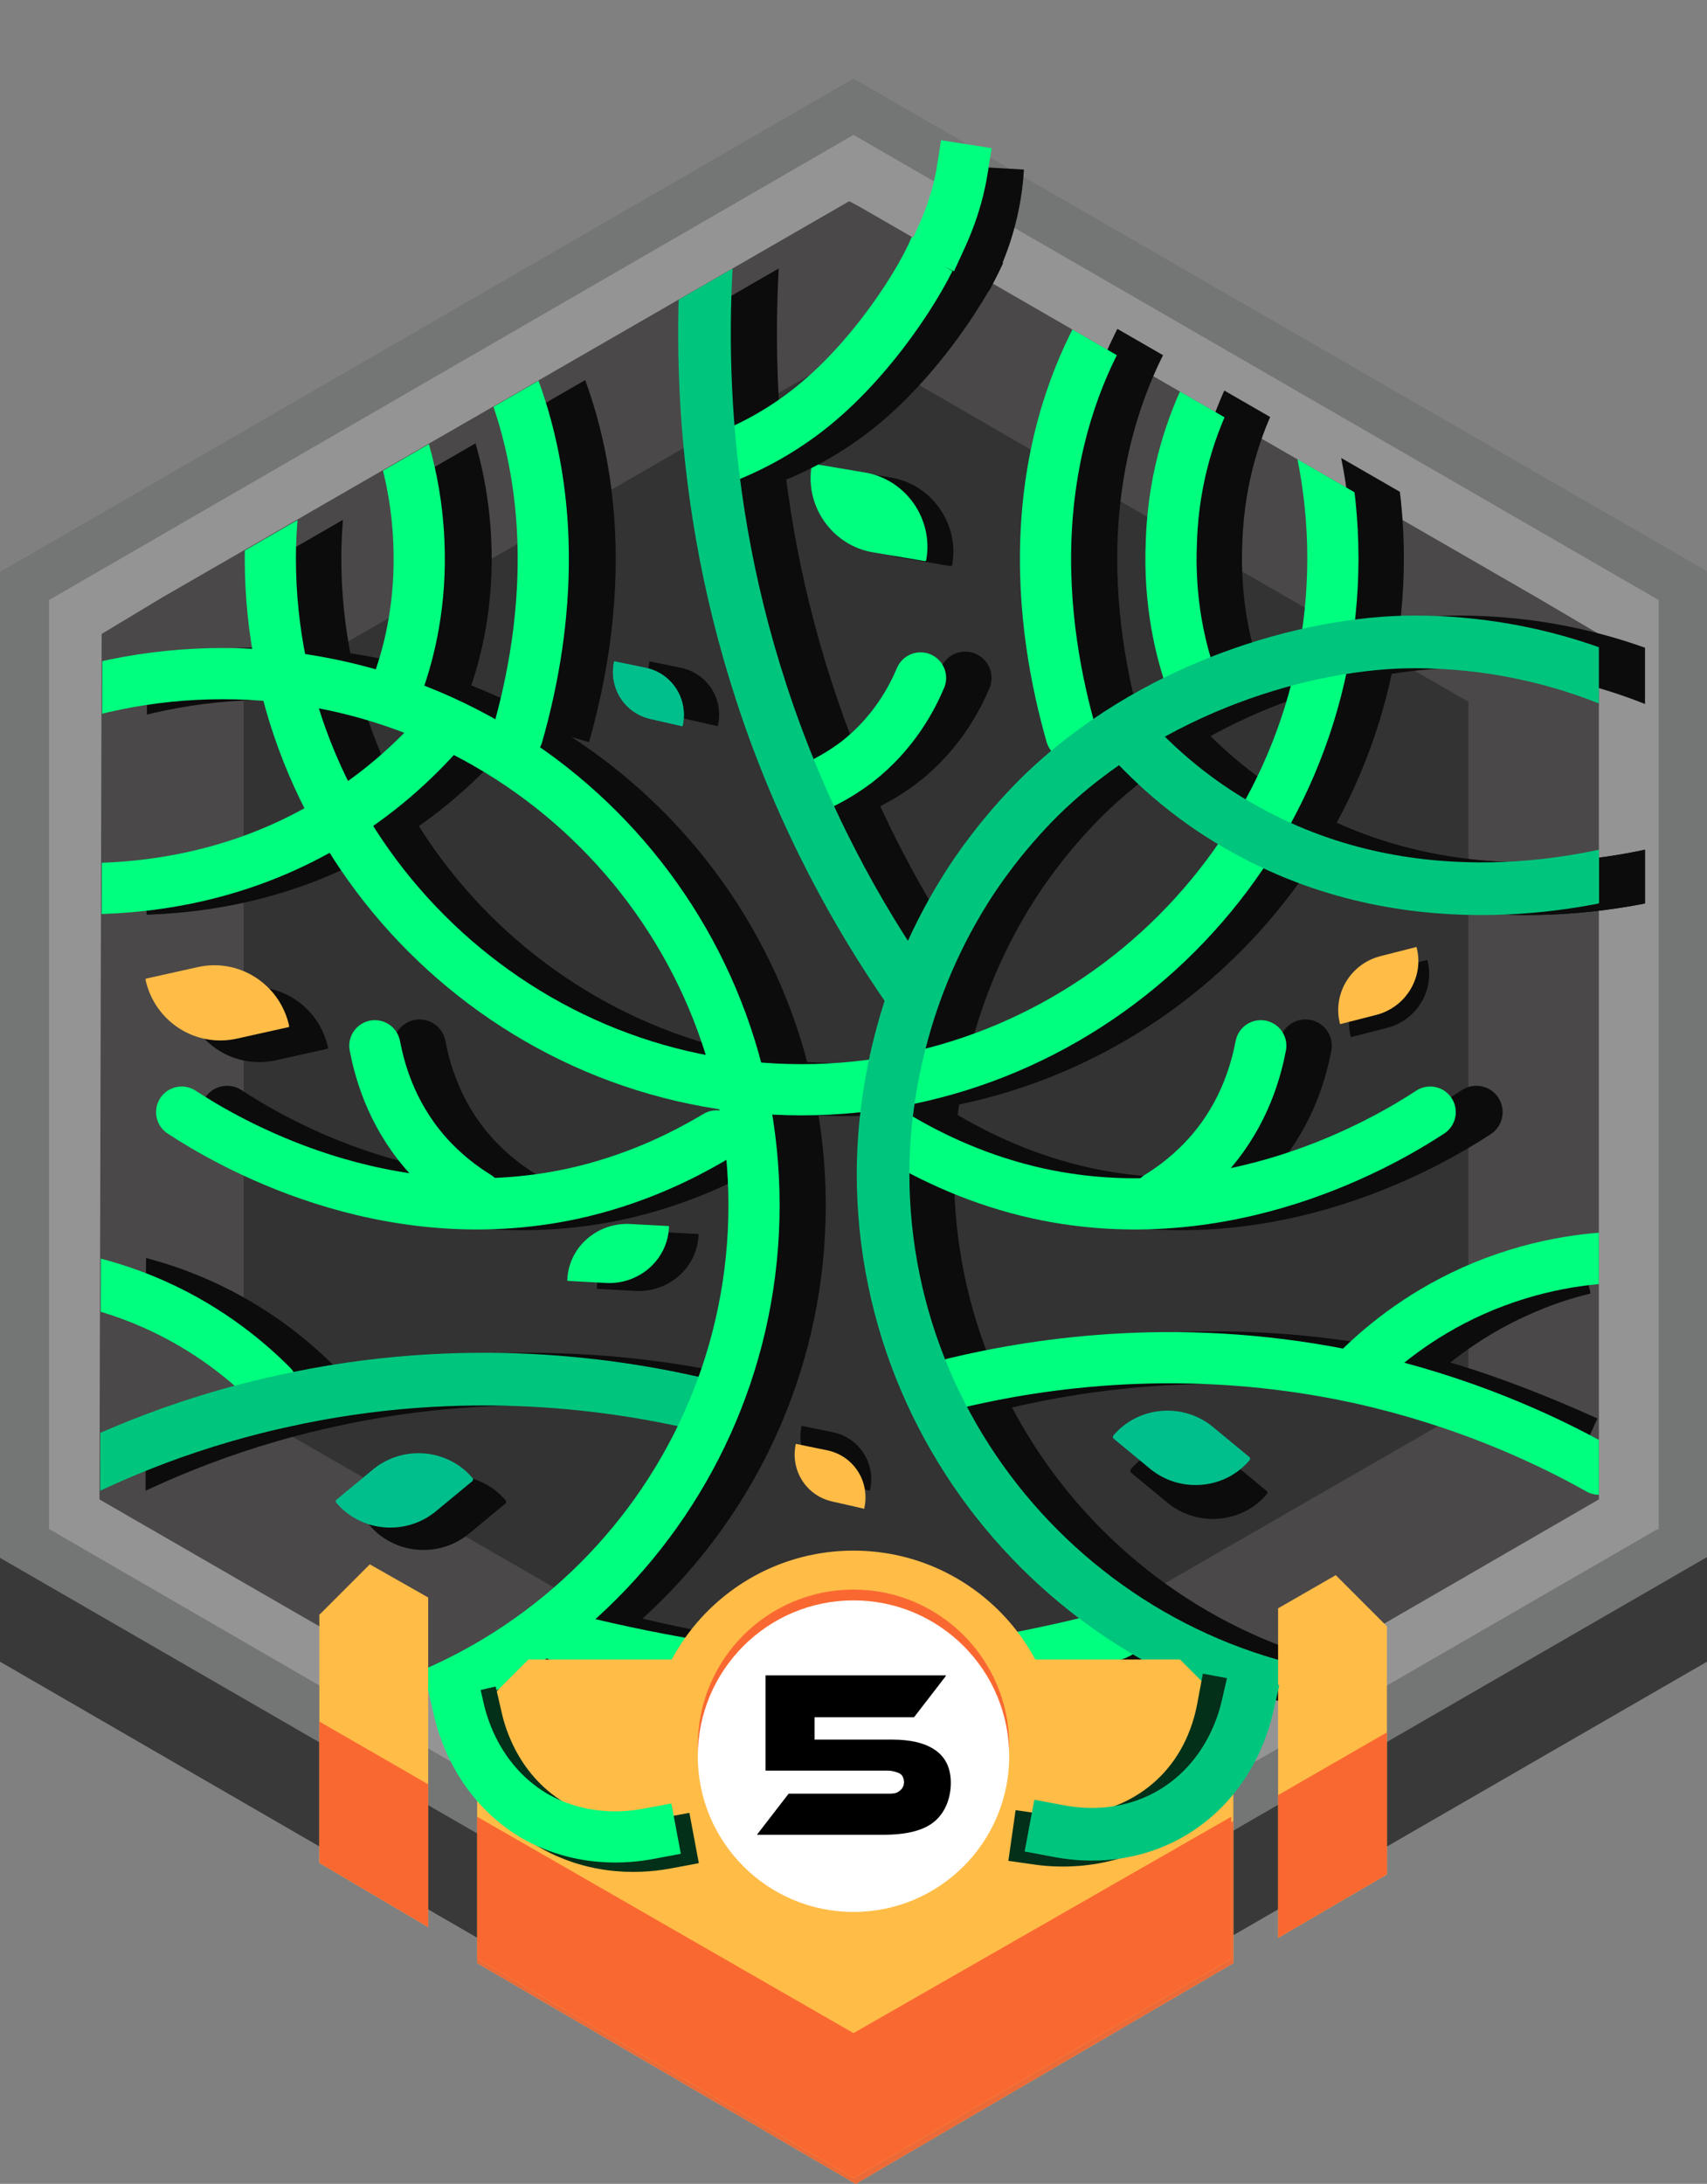
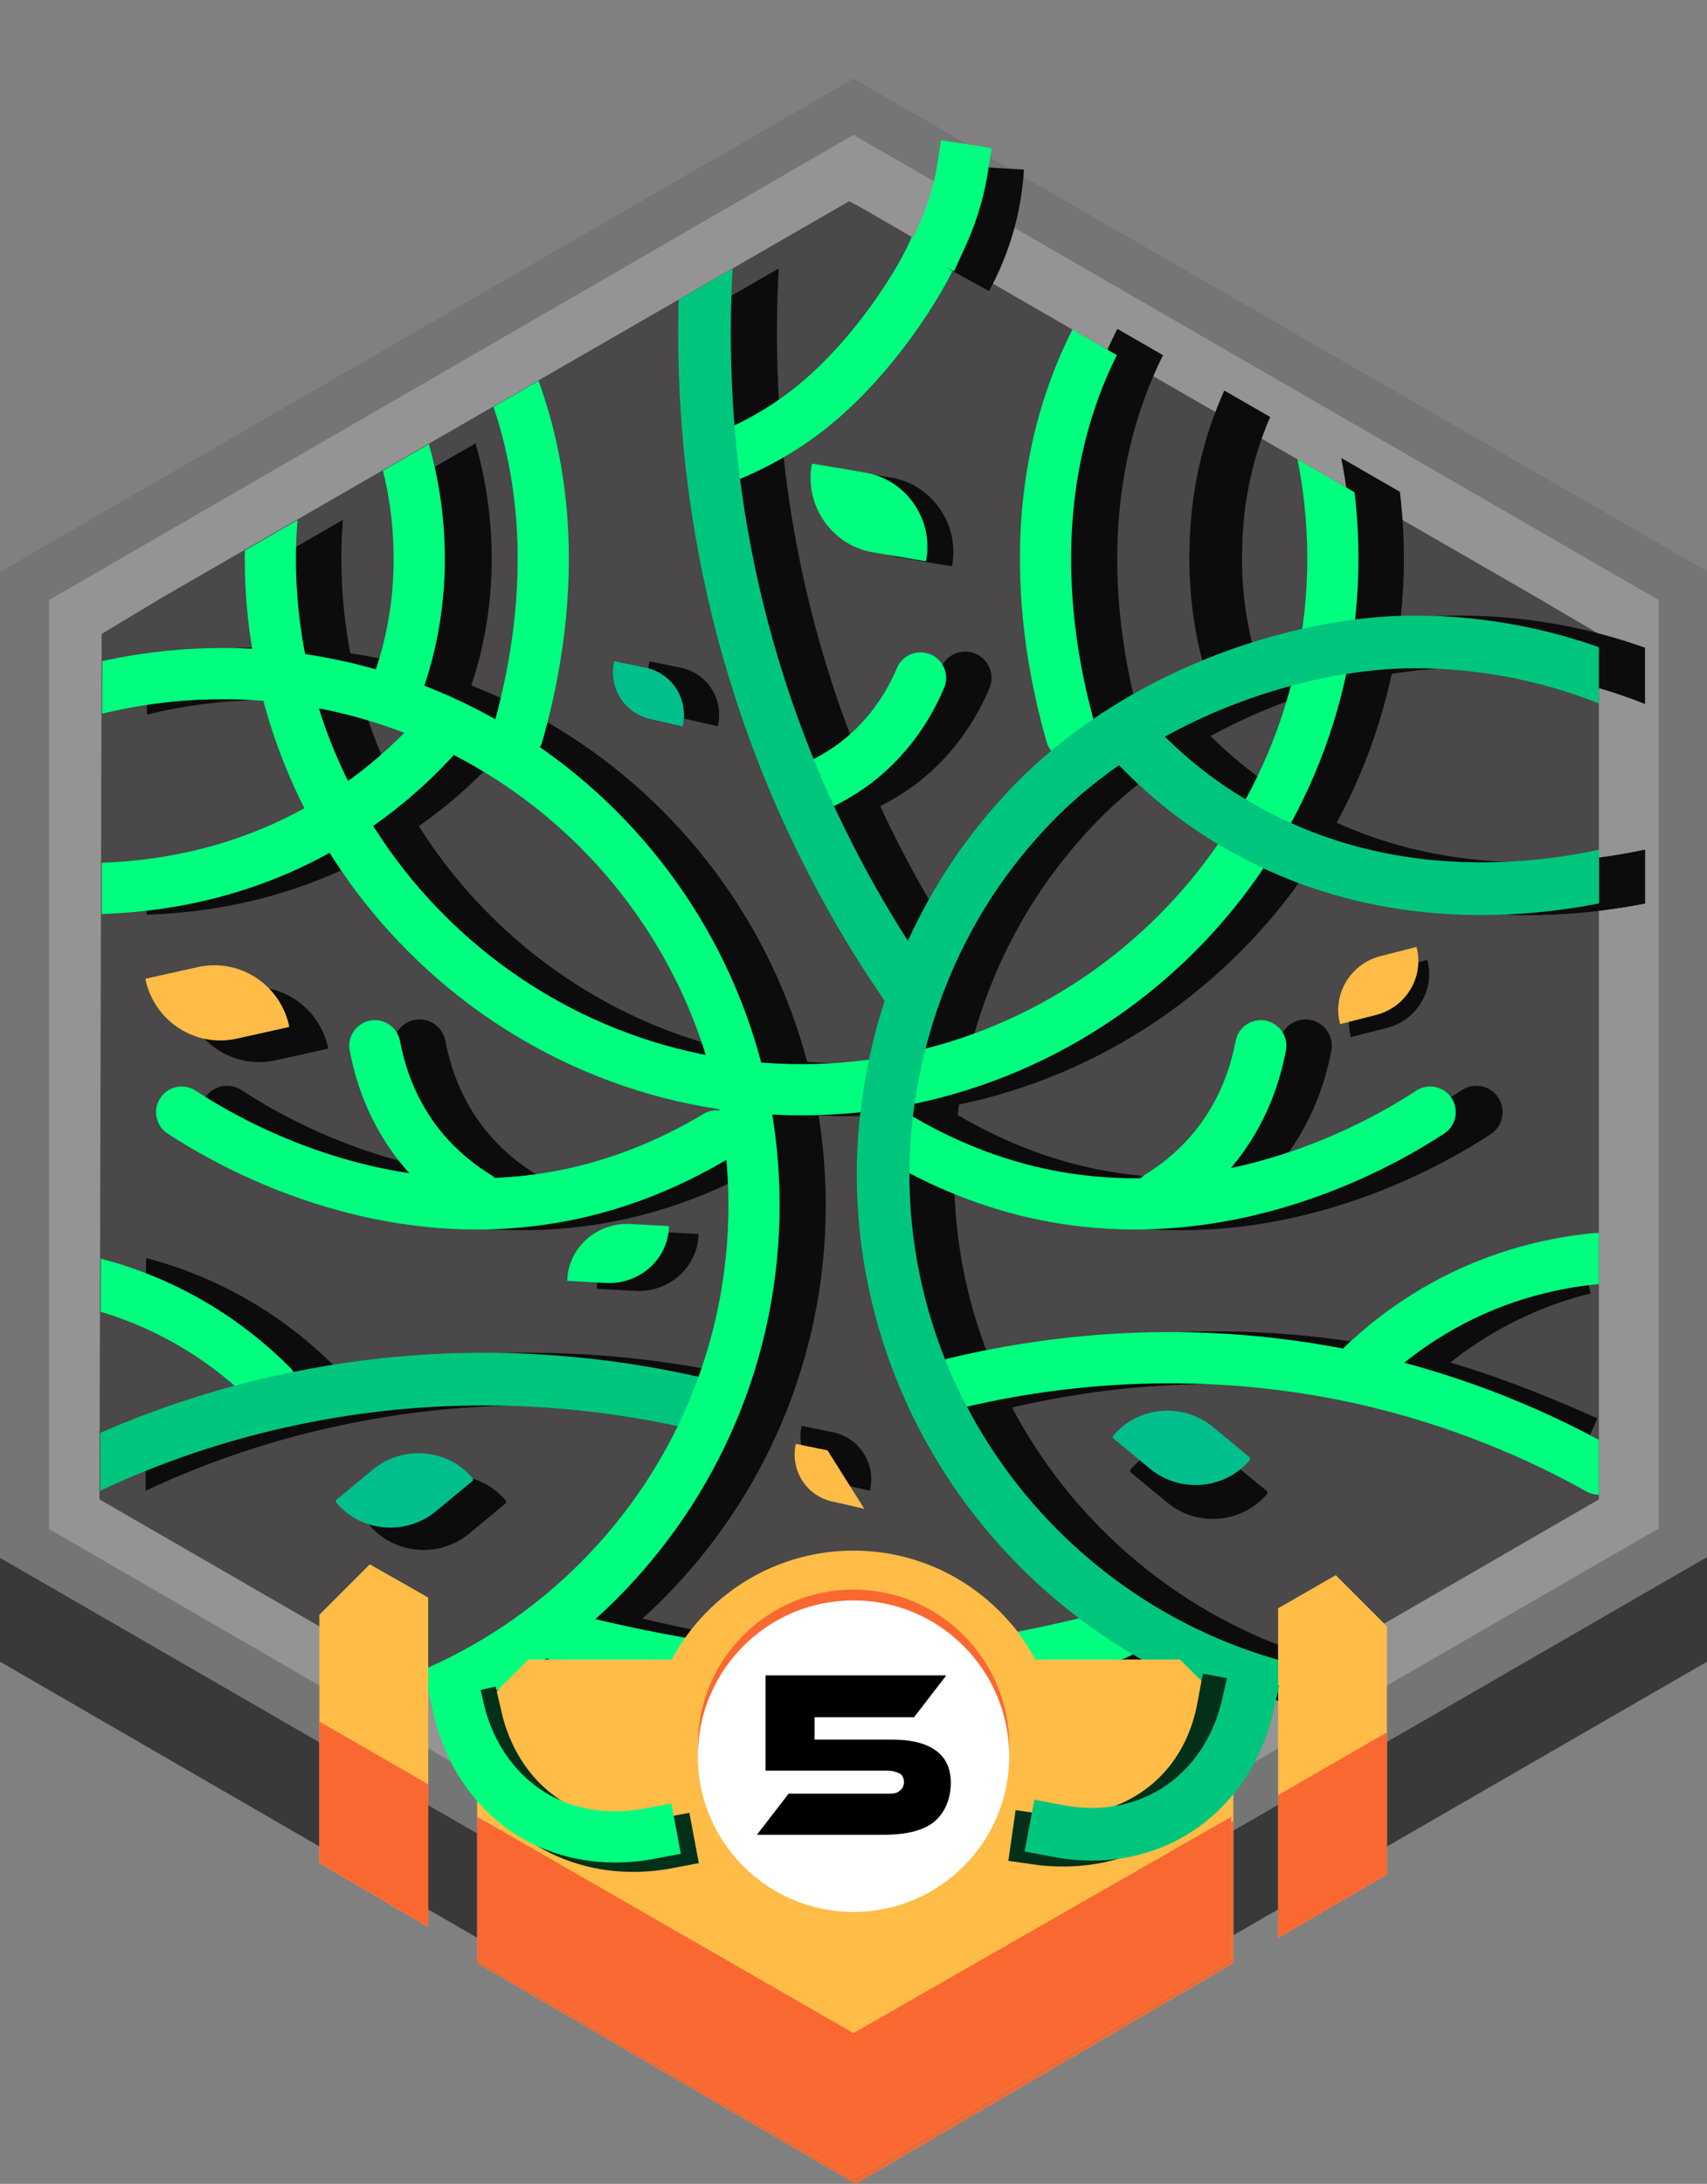
<svg xmlns="http://www.w3.org/2000/svg" id="Layer_1" data-name="Layer 1" version="1.1" viewBox="0 0 236.8 302.8">
  <rect x="0" y="0" width="236.8" height="302.8" fill="#808080" stroke="none" />
  <defs>
    <style>
      .cls-1, .cls-2 {
        stroke: #00c67d;
      }

      .cls-1, .cls-2, .cls-3, .cls-4, .cls-5, .cls-6, .cls-7, .cls-8 {
        fill: none;
      }

      .cls-1, .cls-2, .cls-3, .cls-5 {
        stroke-width: 7.3px;
      }

      .cls-1, .cls-2, .cls-3, .cls-5, .cls-6, .cls-7, .cls-8 {
        stroke-miterlimit: 10;
      }

      .cls-1, .cls-3, .cls-8 {
        stroke-linecap: round;
      }

      .cls-9 {
        fill: #000;
      }

      .cls-9, .cls-10, .cls-11, .cls-12, .cls-4, .cls-13, .cls-14, .cls-15, .cls-16, .cls-17, .cls-18, .cls-19, .cls-20, .cls-21, .cls-22 {
        stroke-width: 0px;
      }

      .cls-10 {
        fill: #00bf8d;
      }

      .cls-2, .cls-6, .cls-7 {
        stroke-linecap: square;
      }

      .cls-3, .cls-5 {
        stroke: #0c0c0c;
      }

      .cls-11 {
        fill: #0c0c0c;
      }

      .cls-12 {
        fill: #4a4848;
      }

      .cls-13 {
        fill: #00ff7f;
      }

      .cls-23 {
        clip-path: url(#clippath-1);
      }

      .cls-14 {
        fill: #747575;
      }

      .cls-15 {
        fill: #f9b848;
      }

      .cls-24 {
        clip-path: url(#clippath);
      }

      .cls-6, .cls-7, .cls-8 {
        stroke-width: 7.1px;
      }

      .cls-6, .cls-8 {
        stroke: #00ff7f;
      }

      .cls-16 {
        fill: #fa6831;
      }

      .cls-17 {
        fill: #ec6a38;
      }

      .cls-18 {
        fill: #333;
      }

      .cls-19 {
        fill: #ffbc47;
      }

      .cls-20 {
        fill: #fff;
      }

      .cls-7 {
        stroke: #023018;
      }

      .cls-21 {
        fill: #959495;
      }

      .cls-22 {
        fill: #393939;
      }
    </style>
    <clipPath id="clippath">
      <polygon class="cls-4" points="228.2 87.9 228.2 207.9 147.4 254.5 137.7 260.1 130.4 264.3 124.2 267.9 20.2 207.9 20.4 87.9 28.8 82.9 124.2 27.9 125.7 28.7 219.7 82.9 228.2 87.9" />
    </clipPath>
    <clipPath id="clippath-1">
      <polygon class="cls-4" points="221.8 87.9 221.8 207.9 141.2 254.5 131.4 260.1 124.2 264.3 117.8 267.9 13.9 207.9 14.2 87.9 22.6 82.9 117.8 27.9 119.3 28.7 213.3 82.9 221.8 87.9" />
    </clipPath>
  </defs>
-   <path class="cls-19" d="M194.4,134l-5.2,4.3c-4.2,3.4-10.4,2.8-13.8-1.3h0v-.3l5.2-4.3c4.2-3.4,10.4-2.8,13.8,1.3h0v.3Z" />
  <polygon class="cls-22" points="118.3 298.8 0 230.4 0 93.7 118.4 25.3 236.8 93.7 236.8 230.4 118.3 298.8" />
  <polygon class="cls-14" points="118.3 284.3 0 216 0 79.3 118.4 10.9 236.8 79.2 236.8 215.9 118.3 284.3" />
  <polygon class="cls-21" points="230.1 83.2 230.1 172.6 230.1 212 229.8 212.1 118.3 276.5 6.8 212 6.8 83.2 118.4 18.7 230.1 83.2" />
  <circle class="cls-20" cx="118.8" cy="244.1" r="21.6" />
  <polygon class="cls-12" points="221.8 87.9 221.8 207.9 141.2 254.5 131.4 260.1 124.2 264.3 117.8 267.9 13.8 207.9 14.1 87.9 22.4 82.9 117.8 27.9 119.3 28.7 213.3 82.9 221.8 87.9" />
  <g>
    <g>
      <polygon class="cls-15" points="164.1 230.7 118.7 230.7 73.3 230.7 66.2 237.7 66.2 272.2 118.7 302.8 171.1 272.2 171.1 237.7 164.1 230.7" />
      <polygon class="cls-17" points="118.7 282.6 66.2 252.5 66.2 272.2 118.7 302.8 171.1 272.2 171.1 252.5 118.7 282.6" />
      <circle class="cls-15" cx="118.7" cy="244.1" r="28.7" />
      <circle class="cls-17" cx="118.7" cy="242.6" r="21.6" />
      <circle class="cls-20" cx="118.7" cy="244.1" r="21.6" />
    </g>
    <path class="cls-9" d="M108.1,249.5h15.1c.7,0,1.3,0,1.6-.4s.5-.6.5-1.2-.2-.9-.5-1.1c-.3-.3-.9-.4-1.6-.4h-13.2l3.5-4.7h9.8c.5,0,1,0,1.3-.3.4-.2.6-.6.6-1.2s-.2-.9-.6-1.1-.8-.3-1.3-.3h-18.5l4.4-5.7h13.8c1.3,0,2.5,0,3.6.4s2,.6,2.7,1.2c.8.5,1.3,1.2,1.7,1.9.4.8.6,1.6.6,2.7s0,1.2-.3,1.7-.4,1-.7,1.3c-.3.4-.6.7-1,1s-.7.4-1.1.6c1,.3,1.8.8,2.5,1.7s1,1.9,1,3.2,0,1.8-.4,2.6c-.3.8-.8,1.5-1.5,2-.7.6-1.6,1-2.8,1.4-1.2.3-2.6.5-4.3.5h-19.4l4.5-5.8h0Z" />
  </g>
-   <polygon class="cls-18" points="203.7 97.3 203.7 195.3 147.4 227.7 131.3 237 118.7 244.3 106.1 237 101.1 234.1 92.1 228.9 33.8 195.3 33.8 195.3 33.8 148.2 33.8 97.3 92.1 63.7 118.7 48.3 147.4 64.9 203.7 97.3" />
  <path class="cls-11" d="M25.6,138.7l7.2-1.6c5.7-1.3,11.4,2.3,12.7,8.1h0v.2l-7.2,1.6c-5.7,1.3-11.4-2.3-12.7-8.1h0v-.2h0Z" />
  <path class="cls-19" d="M20.2,135.7l7.2-1.6c5.7-1.3,11.4,2.3,12.7,8.1h0v.2l-7.2,1.6c-5.7,1.3-11.4-2.3-12.7-8.1h0v-.2h0Z" />
  <path class="cls-11" d="M120.7,206.7l-4.4-1c-3.7-.8-5.9-4.4-5.1-8h0l4.4.9c3.7.8,5.9,4.4,5.1,8h0Z" />
-   <path class="cls-19" d="M119.9,209.2l-4.4-1c-3.7-.8-5.9-4.4-5.1-8h0l4.4.9c3.7.8,5.9,4.4,5.1,8h0Z" />
+   <path class="cls-19" d="M119.9,209.2l-4.4-1c-3.7-.8-5.9-4.4-5.1-8h0l4.4.9h0Z" />
  <path class="cls-11" d="M192.9,134.4l5.1-1.3h0c1.1,4.1-1.4,8.3-5.5,9.4l-5.1,1.3h0c-1.1-4.1,1.4-8.3,5.5-9.4Z" />
  <path class="cls-19" d="M191.4,132.6l5.1-1.3h0c1.1,4.1-1.4,8.3-5.5,9.4l-5.1,1.3h0c-1.1-4.1,1.4-8.3,5.5-9.4Z" />
  <path class="cls-11" d="M131.9,78.5l-7.1-1.2c-5.7-.9-9.6-6.4-8.6-12.1h0s0-.2.2-.2l7.1,1.2c5.7.9,9.6,6.4,8.6,12.1h0s0,.2-.2.2Z" />
  <path class="cls-13" d="M128.3,77.8l-7.1-1.2c-5.7-.9-9.6-6.4-8.6-12.1h0s0-.2.2-.2l7.1,1.2c5.7.9,9.6,6.4,8.6,12.1h0s0,.2-.2.2Z" />
  <path class="cls-11" d="M70.2,208.4l-5.2,4.3c-4.2,3.4-10.4,2.8-13.8-1.3h0v-.3l5.2-4.3c4.2-3.4,10.4-2.8,13.8,1.3h0v.3Z" />
  <path class="cls-10" d="M65.6,205.3l-5.2,4.3c-4.2,3.4-10.4,2.8-13.8-1.3h0v-.3l5.2-4.3c4.2-3.4,10.4-2.8,13.8,1.3h0v.3Z" />
  <path class="cls-11" d="M96.9,171.3h0c-.2,4.4-4,7.8-8.5,7.7l-5.6-.3v-.2h0c.2-4.4,4-7.8,8.5-7.7l5.6.3v.2Z" />
  <path class="cls-13" d="M92.8,170.2h0c-.2,4.4-4,7.8-8.5,7.7l-5.6-.3v-.2h0c.2-4.4,4-7.8,8.5-7.7l5.6.3v.2Z" />
  <path class="cls-11" d="M175.8,207.1h0c-3.4,4.1-9.6,4.7-13.8,1.3l-5.2-4.3v-.3h0c3.4-4.1,9.6-4.7,13.8-1.3l5.2,4.3v.3Z" />
  <path class="cls-10" d="M173.4,202.4h0c-3.4,4.1-9.6,4.7-13.8,1.3l-5.2-4.3v-.3h0c3.4-4.1,9.6-4.7,13.8-1.3l5.2,4.3v.3Z" />
  <g class="cls-24">
    <g>
      <path class="cls-5" d="M117.4,151.1c-40.5,0-73.7-33.2-73.7-73.7h0c0-8.1,1.6-23.8,11.5-39.5,1.5-2.4,4.9-7.4,10.1-12.6C80.8,10,102.7,3.7,117.4,3.7c40.5,0,73.7,33.2,73.7,73.7h0c0,40.5-33.2,73.7-73.7,73.7h0Z" />
      <path class="cls-3" d="M130.6,157.5c5,3,11.7,6.2,19.9,8,26.3,5.7,48.2-7.3,54.3-11.3" />
      <path class="cls-5" d="M162.7,101.9c4,4.4,9.4,9.3,16.8,13.3,23.6,13,48.2,6.8,55.3,4.7" />
      <path class="cls-5" d="M162.7,101.9c4,4.4,9.4,9.3,16.8,13.3,23.6,13,48.2,6.8,55.3,4.7" />
      <path class="cls-5" d="M66.9,101.9c-4,4.4-9.4,9.3-16.8,13.3-23.6,13-48.2,6.8-55.3,4.7" />
      <path class="cls-5" d="M138.7,191.8c11.7-2.8,32.1-6,56.3-.7,7.8,1.7,17.1,5.3,25.1,8.9" />
      <path class="cls-5" d="M194.3,190.2c3.1-3.1,8.4-7.7,16.2-11.2,3.3-1.5,6.4-2.5,9.3-3.2" />
      <path class="cls-5" d="M123.3,242c3.1-3.1,8.4-7.7,16.2-11.2-4,1.8,28.7-4.9,20.8-4.7" />
      <path class="cls-5" d="M43.9,192.1c-3.1-3.1-8.4-7.7-16.2-11.2-8.5-3.8-16.2-4.6-20.8-4.7" />
      <path class="cls-5" d="M121.1,242c-3.1-3.1-8.4-7.7-16.2-11.2,4,1.8-28.7-4.9-20.8-4.7" />
      <path class="cls-5" d="M61.7,94.5c1.5-4.2,3.2-11,2.8-19.5-.4-9.4-3.2-16.6-5.1-20.7" />
-       <path class="cls-5" d="M78.2,101.9c1.9-6.7,4.2-17.2,3.4-29.4-.9-13.4-5.2-22.7-8.2-27.9" />
      <path class="cls-5" d="M173.8,54.3c-2,4.1-4.8,11.3-5.1,20.7-.4,8.5,1.3,15.3,2.8,19.5" />
      <path class="cls-5" d="M159.7,44.6c-3,5.2-7.3,14.5-8.2,27.9-.8,12.2,1.5,22.7,3.4,29.4" />
      <path class="cls-3" d="M105.7,157.5c-5,3-11.7,6.2-19.9,8-26.3,5.7-48.2-7.3-54.3-11.3" />
      <path class="cls-3" d="M72.4,165.9c-2.1-1.3-4.7-3.2-7.3-6.2-4.8-5.6-6.3-11.6-6.9-14.7" />
      <path class="cls-3" d="M166.9,165.9c2.1-1.3,4.7-3.2,7.3-6.2,4.8-5.6,6.3-11.6,6.9-14.7" />
-       <path class="cls-5" d="M105.2,64.1c3.6-1.3,8.3-3.4,13.1-7.1,9.1-7,16.1-18.3,17.9-22.9" />
      <path class="cls-3" d="M117.4,109.8c2.1-.7,4.8-2,7.6-4.1,5.3-4.1,7.8-9.1,8.9-11.7" />
      <path class="cls-5" d="M202.4,236.4c-40.5,0-73.7-33.2-73.7-73.7h0c0-8.1,1.6-23.8,11.5-39.5,1.5-2.4,4.9-7.4,10.1-12.6,15.5-15.3,37.3-21.6,52.1-21.6,40.5,0,73.7,33.2,73.7,73.7h0c0,40.5-33.2,73.7-73.7,73.7h0Z" />
      <path class="cls-5" d="M105.7,23.3c-2.1,15.4-3.7,42.1,6.3,72.7,5.7,17.5,13.6,31.3,20.4,41.1" />
      <path class="cls-5" d="M104.7,195c-12.3-3-33.8-6.4-59.3-.7-14.6,3.2-26.4,8.5-34.9,13.3" />
      <path class="cls-5" d="M37.2,93.4h0c40.7,0,73.7,33,73.7,73.7h0c0,40.7-33,73.7-73.7,73.7h0c-40.7,0-73.7-33-73.7-73.7h0c0-40.7,33-73.7,73.7-73.7Z" />
    </g>
  </g>
  <g class="cls-23">
    <g>
      <path class="cls-8" d="M111.2,151.1c-40.5,0-73.7-33.2-73.7-73.7h0c0-8.1,1.6-23.8,11.5-39.5,1.5-2.4,4.9-7.4,10.1-12.6C74.6,10,96.4,3.7,111.2,3.7c40.5,0,73.7,33.2,73.7,73.7h0c0,40.5-33.2,73.7-73.7,73.7h0Z" />
      <path class="cls-8" d="M124.2,157.5c5,3,11.7,6.2,19.9,8,26.3,5.7,48.2-7.3,54.3-11.3" />
      <path class="cls-8" d="M156.3,101.9c4,4.4,9.4,9.3,16.8,13.3,23.6,13,48.2,6.8,55.3,4.7" />
      <path class="cls-1" d="M156.3,101.9c4,4.4,9.4,9.3,16.8,13.3,23.6,13,48.2,6.8,55.3,4.7" />
      <path class="cls-8" d="M60.7,101.9c-4,4.4-9.4,9.3-16.8,13.3-23.6,13-48.2,6.8-55.3,4.7" />
      <path class="cls-8" d="M132.4,191.8c11.7-2.8,32.1-6,56.3-.7,13.9,3.1,25.1,8.1,33.1,12.6" />
      <path class="cls-8" d="M188.1,190.2c3.1-3.1,8.4-7.7,16.2-11.2,8.5-3.8,16.2-4.6,20.8-4.7" />
      <path class="cls-8" d="M117.1,242c3.1-3.1,8.4-7.7,16.2-11.2-4,1.8,28.7-4.9,20.8-4.7" />
      <path class="cls-8" d="M37.7,192.1c-3.1-3.1-8.4-7.7-16.2-11.2-8.5-3.8-16.2-4.6-20.8-4.7" />
      <path class="cls-8" d="M114.7,242c-3.1-3.1-8.4-7.7-16.2-11.2,4,1.8-28.7-4.9-20.8-4.7" />
      <path class="cls-8" d="M55.3,94.5c1.5-4.2,3.2-11,2.8-19.5-.4-9.4-3.2-16.6-5.1-20.7" />
      <path class="cls-8" d="M71.8,101.9c1.9-6.7,4.2-17.2,3.4-29.4-.9-13.4-5.2-22.7-8.2-27.9" />
-       <path class="cls-8" d="M167.6,54.3c-2,4.1-4.8,11.3-5.1,20.7-.4,8.5,1.3,15.3,2.8,19.5" />
      <path class="cls-8" d="M153.4,44.6c-3,5.2-7.3,14.5-8.2,27.9-.8,12.2,1.5,22.7,3.4,29.4" />
      <path class="cls-8" d="M99.4,157.5c-5,3-11.7,6.2-19.9,8-26.3,5.7-48.2-7.3-54.3-11.3" />
      <path class="cls-8" d="M66.2,165.9c-2.1-1.3-4.7-3.2-7.3-6.2-4.8-5.6-6.3-11.6-6.9-14.7" />
      <path class="cls-8" d="M160.7,165.9c2.1-1.3,4.7-3.2,7.3-6.2,4.8-5.6,6.3-11.6,6.9-14.7" />
      <path class="cls-8" d="M98.8,64.1c3.6-1.3,8.3-3.4,13.1-7.1,9.1-7,16.1-18.3,17.9-22.9" />
      <path class="cls-8" d="M111.2,109.8c2.1-.7,4.8-2,7.6-4.1,5.3-4.1,7.8-9.1,8.9-11.7" />
      <path class="cls-1" d="M196.2,236.4c-40.5,0-73.7-33.2-73.7-73.7h0c0-8.1,1.6-23.8,11.5-39.5,1.5-2.4,4.9-7.4,10.1-12.6,15.5-15.3,37.3-21.6,52.1-21.6,40.5,0,73.7,33.2,73.7,73.7h0c0,40.5-33.2,73.7-73.7,73.7h0Z" />
      <path class="cls-1" d="M99.3,23.3c-2.1,15.4-3.7,42.1,6.3,72.7,5.7,17.5,13.6,31.3,20.4,41.1" />
      <path class="cls-1" d="M98.4,195c-12.3-3-33.8-6.4-59.3-.7-14.6,3.2-26.4,8.5-34.9,13.3" />
      <path class="cls-8" d="M30.9,93.4h0c40.7,0,73.7,33,73.7,73.7h0c0,40.7-33,73.7-73.7,73.7h0c-40.7,0-73.7-33-73.7-73.7h0c0-40.7,33-73.7,73.7-73.7Z" />
    </g>
  </g>
  <g>
    <g>
      <polygon class="cls-19" points="163.7 230.1 118.4 230.1 73.3 230.1 66.2 237.2 66.2 271.6 118.4 302 170.8 271.6 170.8 237.2 163.7 230.1" />
      <polygon class="cls-16" points="118.4 281.9 66.2 251.9 66.2 271.6 118.4 302 170.8 271.6 170.8 251.9 118.4 281.9" />
      <circle class="cls-19" cx="118.4" cy="243.6" r="28.6" />
      <circle class="cls-16" cx="118.4" cy="242" r="21.6" />
      <circle class="cls-20" cx="118.4" cy="243.5" r="21.6" />
      <g>
        <polygon class="cls-19" points="59.4 221.5 51.3 216.9 44.3 223.9 44.3 258.3 59.4 267.2 59.4 221.5" />
        <polygon class="cls-16" points="59.4 247.4 44.3 238.7 44.3 258.3 59.4 267.2 59.4 247.4" />
      </g>
      <g>
        <polygon class="cls-19" points="177.3 223 185.3 218.4 192.4 225.5 192.4 259.9 177.3 268.7 177.3 223" />
        <polygon class="cls-16" points="177.3 248.9 192.4 240.2 192.4 259.9 177.3 268.7 177.3 248.9" />
      </g>
    </g>
    <path class="cls-9" d="M131.2,232.4l-4.4,5.7h-13.8v3.1h10.7c2.7,0,4.7.5,6.1,1.5s2.1,2.5,2.1,4.5-.7,4-2.2,5.3-3.9,1.9-7.2,1.9h-17.5l4.4-5.7h13.6c.8,0,1.4,0,1.8-.4.4-.3.6-.7.6-1.2s-.2-1-.6-1.2-1-.4-1.8-.4h-16.8v-13.2h25q0,.1,0,0Z" />
  </g>
  <path class="cls-5" d="M138.4,23.3c-.4,6.9-2.7,12.2-4.4,15.3" />
  <path class="cls-6" d="M130.6,32.9c1.1-2.4,2.3-5.6,2.9-9.4" />
  <path class="cls-7" d="M92.8,255.5c-1.6.3-8.9,1.8-16.3-2.5-8.3-5-10.1-13.6-10.4-14.9" />
  <path class="cls-7" d="M169.7,236.2c-.3,1.6-1.4,9-8.1,14.3-7.6,6-16.3,4.7-17.7,4.5" />
  <path class="cls-6" d="M90.3,254.2c-1.6.3-8.9,1.8-16.3-2.5-8.3-5-10.1-13.6-10.4-14.9" />
  <path class="cls-2" d="M173.1,236.4c-.3,1.3-2.1,9.9-10.4,14.9-7.4,4.4-14.7,2.8-16.3,2.5" />
  <path class="cls-11" d="M99.6,100.7l-4.4-1c-3.7-.8-5.9-4.4-5.1-8h0l4.4.9c3.7.8,5.9,4.4,5.1,8h0Z" />
  <path class="cls-10" d="M94.7,100.7l-4.4-1c-3.7-.8-5.9-4.4-5.1-8h0l4.4.9c3.7.8,5.9,4.4,5.1,8h0Z" />
  <path class="cls-10" d="M94.7,100.7l-4.4-1c-3.7-.8-5.9-4.4-5.1-8h0l4.4.9c3.7.8,5.9,4.4,5.1,8h0Z" />
</svg>